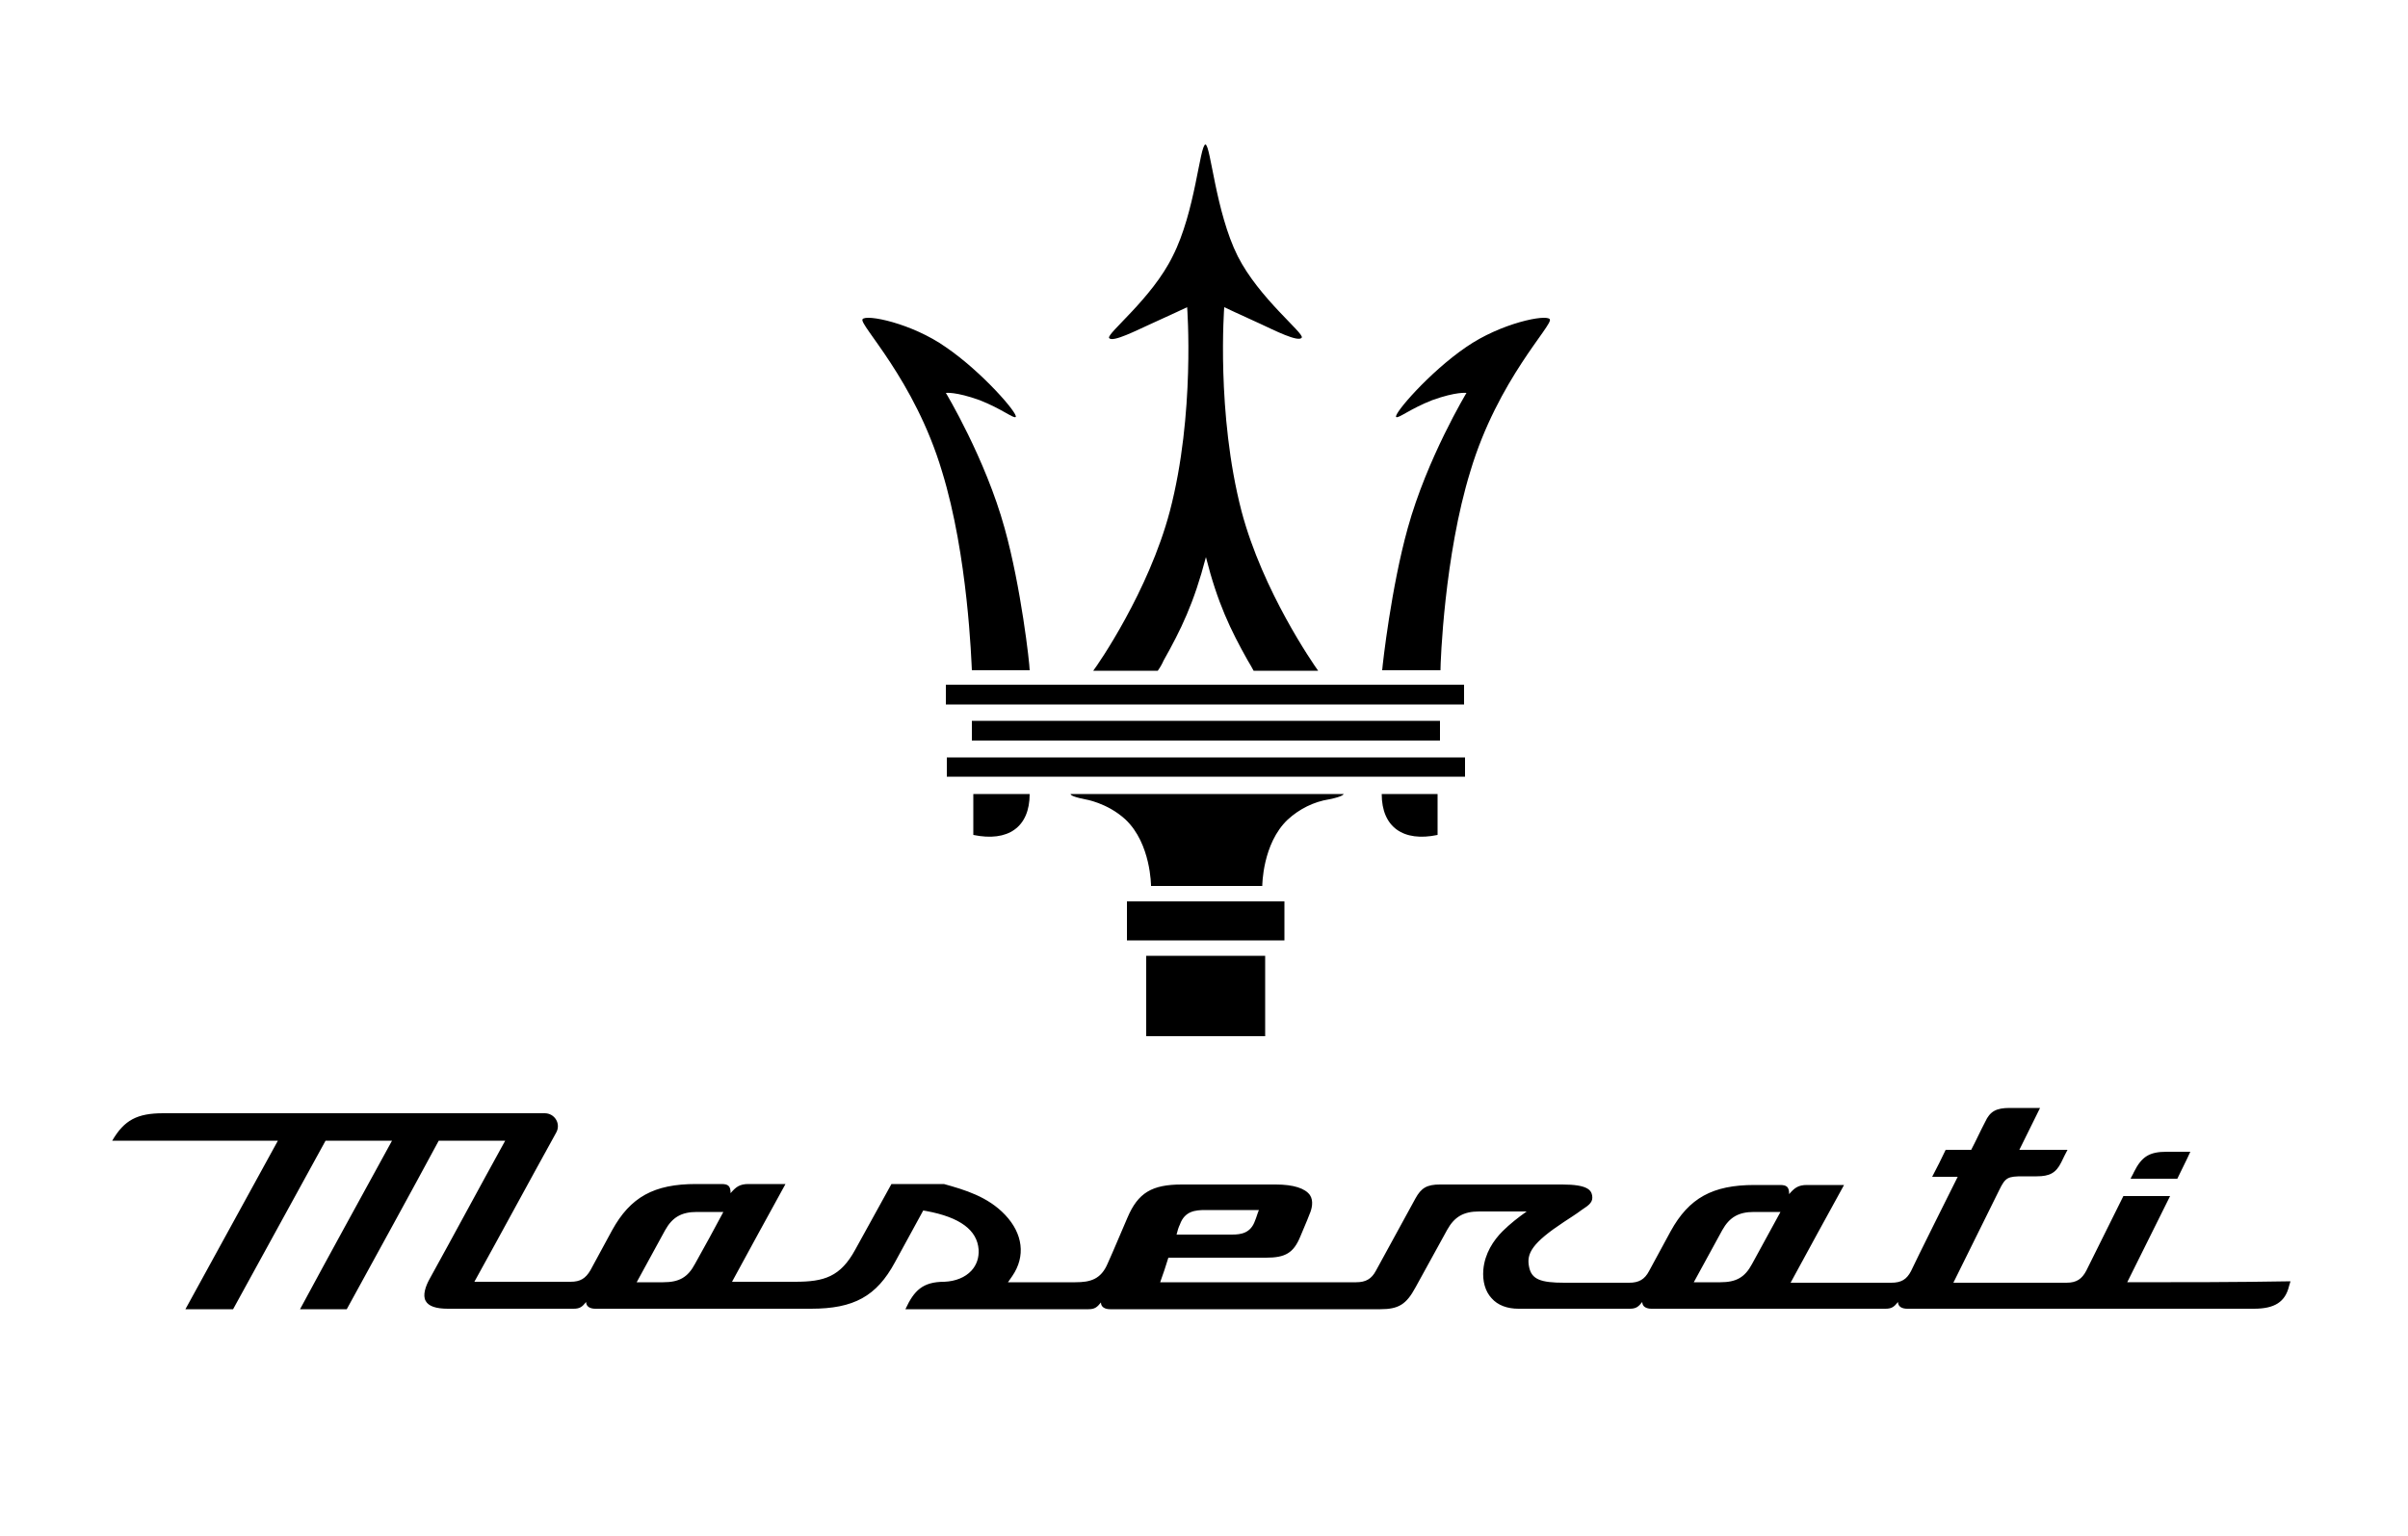
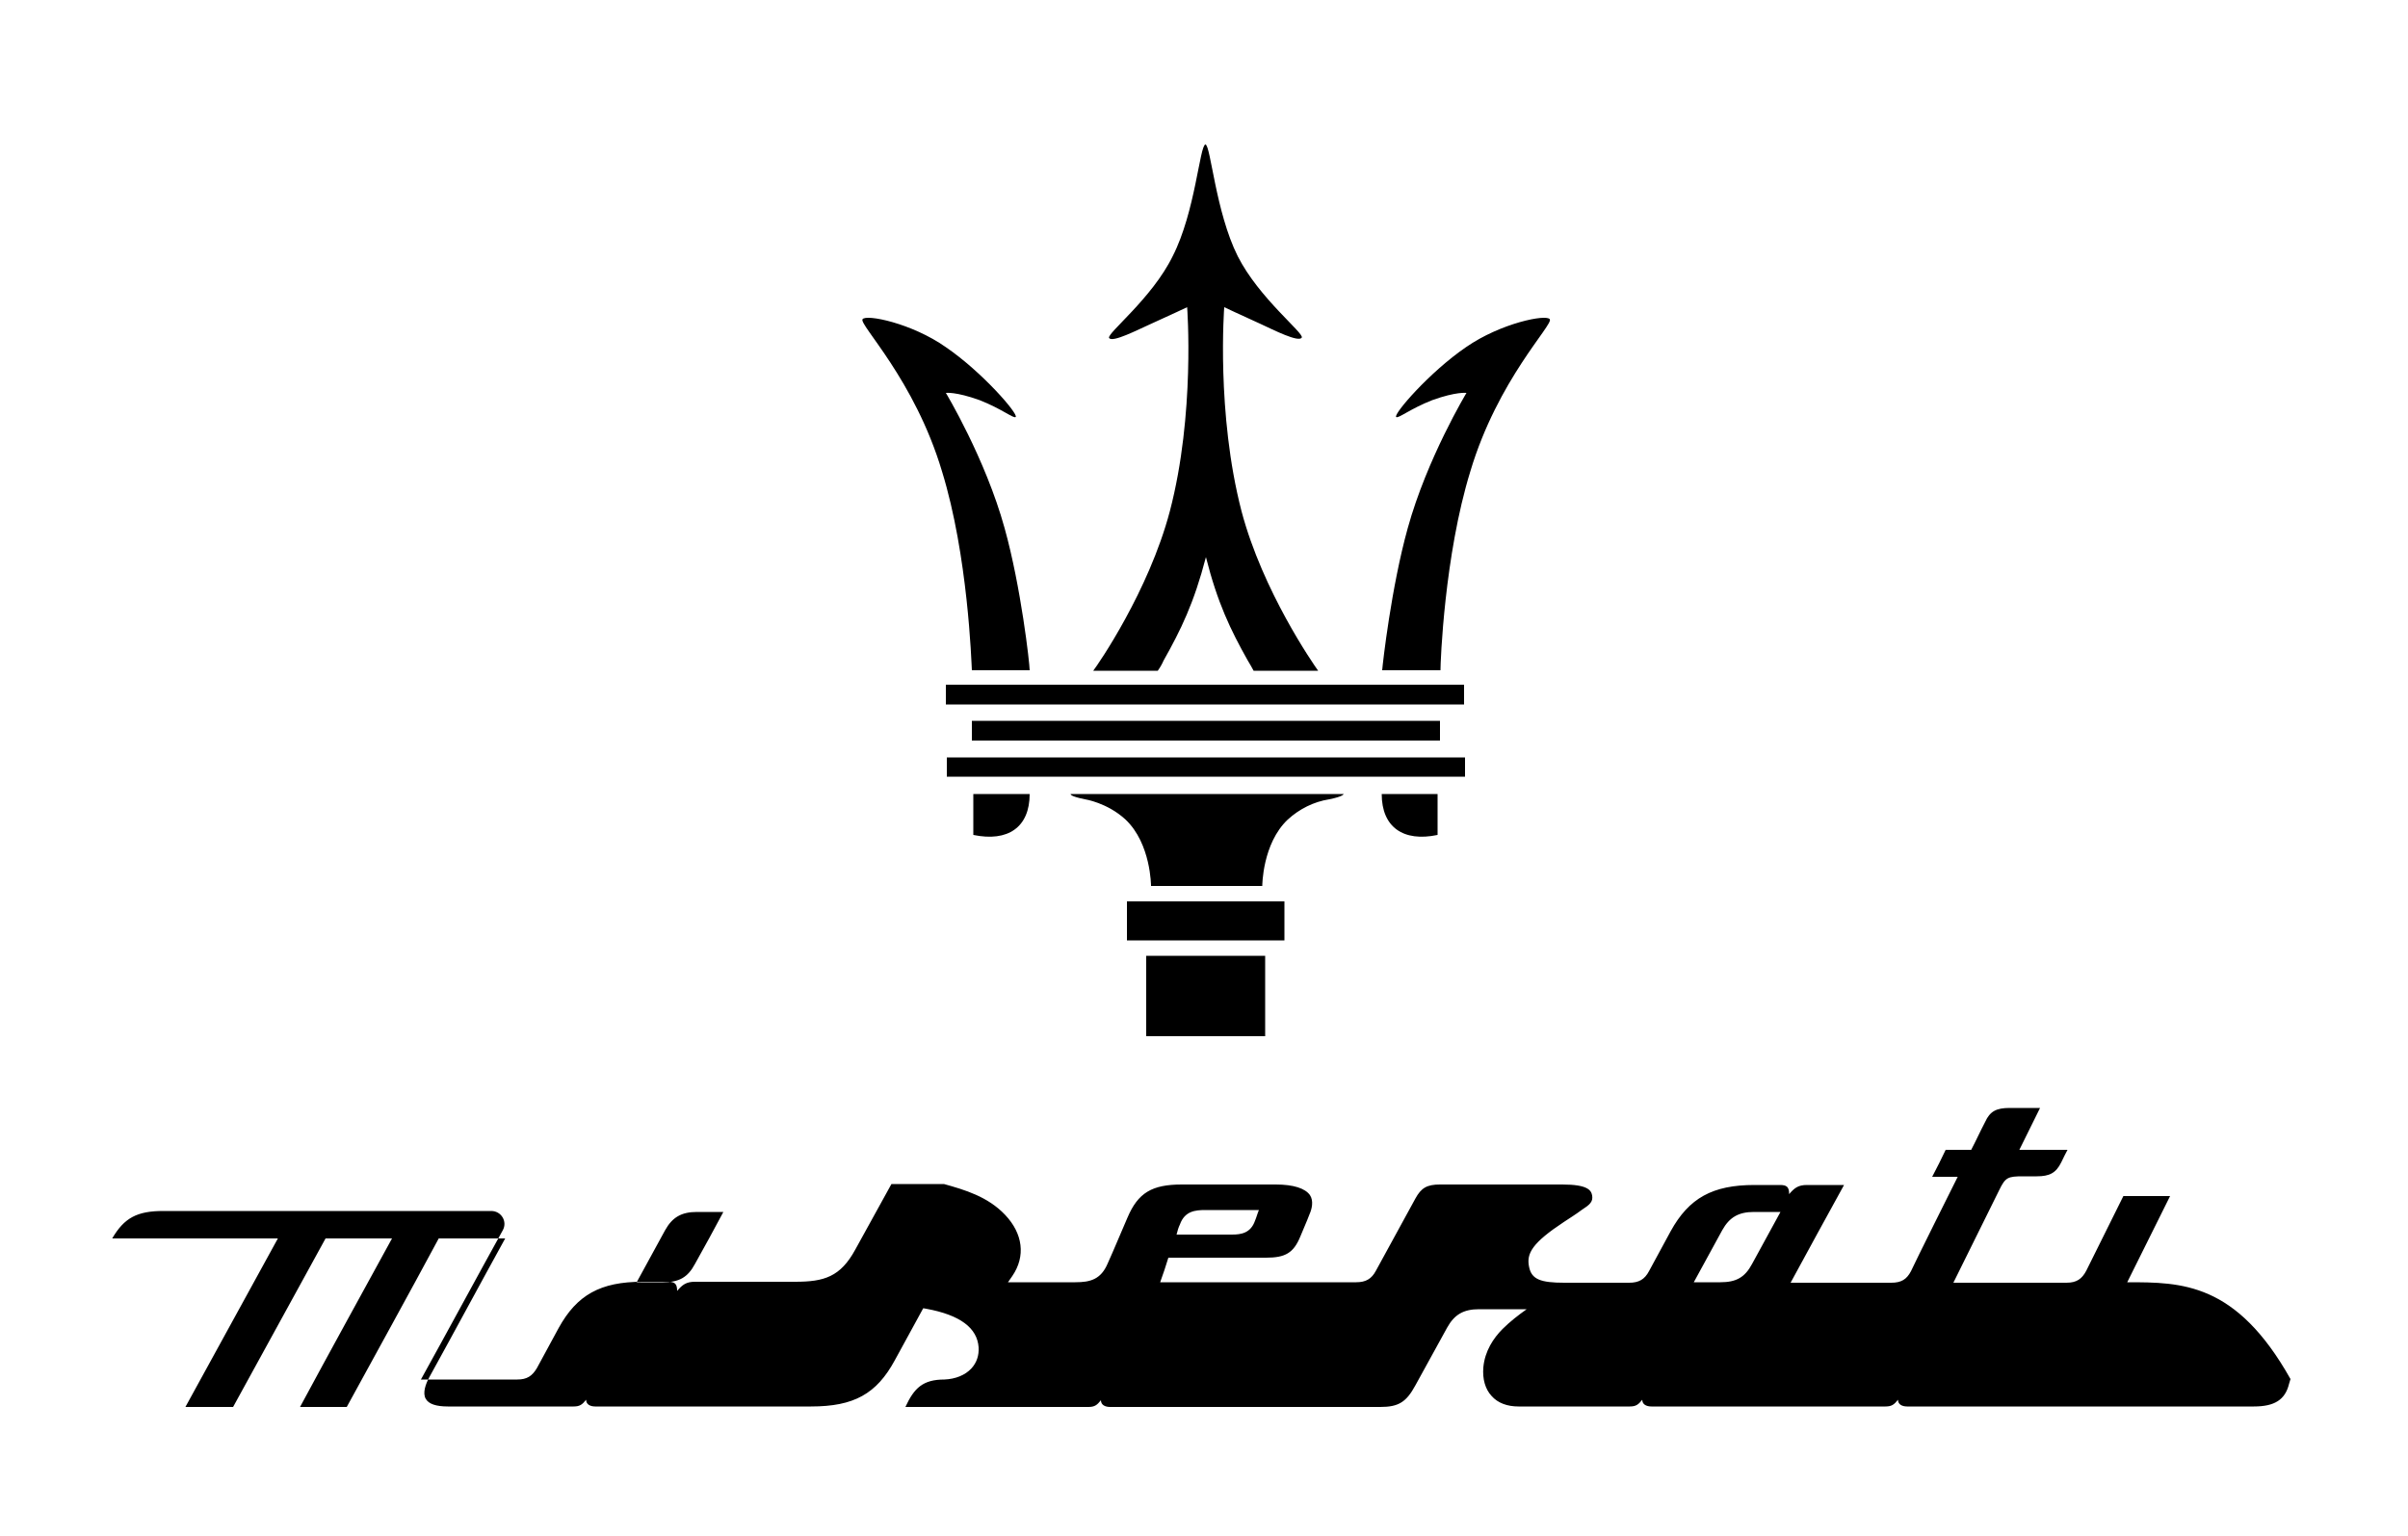
<svg xmlns="http://www.w3.org/2000/svg" version="1.1" id="Calque_1" x="0px" y="0px" viewBox="0 0 500 319" enable-background="new 0 0 500 319" xml:space="preserve">
  <path d="M298.6,164.9h-11.7c0,6.9,4.5,10,11.6,8.5v-8.5H298.6z M299.1,139.2c0-1.7,0.8-23.8,6.2-41.3c5.7-19.1,17.3-30.5,16.5-31.6  c-0.7-1.1-10.2,0.8-17.4,5.8c-7.6,5.2-15.1,13.9-14.5,14.5c0.4,0.4,2.9-1.7,7.5-3.5c5-1.8,7.1-1.5,7.1-1.5s-8.2,13.6-12.2,28.1  c-3.4,12.2-5.2,28.1-5.3,29.5L299.1,139.2z M201.8,139.2c-0.1-1.7-0.8-23.8-6.2-41.3c-5.7-19.1-17.3-30.5-16.5-31.6  c0.7-1.1,10.2,0.8,17.3,5.8c7.6,5.2,15.1,13.9,14.5,14.5c-0.4,0.4-2.9-1.7-7.5-3.5c-5-1.8-7-1.5-7-1.5s8.2,13.6,12.2,28.1  c3.4,12.2,5.2,28.1,5.2,29.5L201.8,139.2z M243.5,53.2c4.7-9.2,5.6-23,6.8-23.2c1.1,0.2,2.1,14,6.7,23.2c4.4,8.7,13.8,16,13.3,16.9  c-0.6,1.1-5.9-1.6-8.5-2.8c-4.2-1.9-7.6-3.5-7.6-3.5s-1.7,22,3.6,42.4c4.4,16.6,14.9,31.7,15.9,33.1h-13.4c-0.4-0.7-0.8-1.5-1.2-2.1  c-3.6-6.4-6.3-12-8.7-21.5c-2.5,9.6-5.2,15.1-8.8,21.5c-0.3,0.7-0.7,1.4-1.2,2.1h-13.4c1-1.3,11.5-16.5,15.9-33.1  c5.3-20.2,3.6-42.4,3.6-42.4s-3.4,1.6-7.6,3.5c-2.7,1.2-7.9,3.9-8.6,2.9C229.7,69.3,239.2,62,243.5,53.2 M202.1,164.9h11.7  c0,6.9-4.5,10-11.7,8.5V164.9z M267.4,170.2c-5.3,5-5.3,13.8-5.3,13.8h-23.1c0,0,0-8.8-5.3-13.8c-3.8-3.5-8.4-4.2-8.4-4.2  c-3-0.6-3-1-3-1.1H279c0,0,0,0.5-3,1.1C272.8,166.5,269.8,168,267.4,170.2 M196.4,142.2h107.6v4.1H196.4V142.2z M196.6,157.3h107.6  v4H196.6V157.3z M201.8,149.7H299v4.1h-97.2L201.8,149.7z M238,198.5h24.7v16.7H238V198.5z M234,187.2h32.7v8.1H234V187.2z" />
  <g id="g80">
-     <path id="path2" d="M452.1,244.8c-3.2,0-6.5,0-9.7,0c0.2-0.5,0.5-0.9,0.7-1.4c1.6-3.2,3.2-4.2,6.8-4.2c1.6,0,3.3,0,4.9,0   C454,241,453,242.9,452.1,244.8L452.1,244.8z" />
-     <path id="path4" d="M441.7,266.3c3-6,5.9-11.9,8.9-17.9c-3.2,0-6.5,0-9.7,0c-2.6,5.2-5.1,10.3-7.7,15.5c-0.9,1.7-2,2.5-4.1,2.5   c-7.8,0-15.7,0-23.5,0c3.2-6.4,6.3-12.8,9.5-19.2c1.3-2.7,1.8-2.9,5-2.9c0.9,0,1.9,0,2.8,0c2.7,0,4-0.7,5.1-2.9   c0.4-0.9,0.9-1.8,1.3-2.6c-3.3,0-6.7,0-10,0c1.4-2.9,2.9-5.8,4.3-8.7c-2.1,0-4.2,0-6.3,0c-2.8,0-4.1,0.7-5.1,2.9   c-1,1.9-1.9,3.9-2.9,5.8c-1.8,0-3.5,0-5.3,0c-0.9,1.9-1.8,3.7-2.8,5.6c1.8,0,3.5,0,5.3,0c-1.1,2.2-8.7,17.4-9.7,19.6   c-0.9,1.7-2,2.4-4.1,2.4c-7,0-13.9,0-20.9,0c3.7-6.8,7.4-13.6,11.1-20.3c-2.6,0-5.1,0-7.7,0c-1.8,0-2.6,0.6-3.7,1.9   c0-1.5-0.5-1.9-1.9-1.9c-1.8,0-3.5,0-5.3,0c-8.7,0-13.6,2.7-17.4,9.6c-1.5,2.8-3,5.5-4.5,8.3c-0.9,1.7-2.1,2.4-4.1,2.4   c-4.5,0-9,0-13.5,0c-4.9,0-6.8-0.7-7.3-3.3c-0.6-2.8,0.7-5,7.2-9.3c1.2-0.8,2.5-1.6,3.7-2.5c1.7-1.1,2.4-1.7,2.2-3   c-0.2-1.1-0.9-2.3-6.2-2.3c-8.5,0-16.9,0-25.4,0c-2.7,0-3.9,0.7-5.1,2.9c-2.7,5-5.5,10-8.2,15c-0.9,1.7-2.1,2.4-4.1,2.4   c-13.6,0-27.1,0-40.7,0c0.6-1.7,1.2-3.4,1.7-5.1c6.8,0,13.5,0,20.3,0c4,0,5.7-1,7.1-4.4c0.6-1.5,1.3-3,1.9-4.6   c0.5-1.1,0.9-2.8,0.1-4c-1-1.4-3.4-2.2-7.1-2.2c-6.5,0-13,0-19.5,0c-6.2,0-9.1,1.7-11.3,6.9c-1.4,3.2-2.7,6.4-4.1,9.5   c-1.4,3.3-3.6,3.9-6.7,3.9c-4.7,0-9.3,0-14,0c0.3-0.4,0.6-0.9,0.9-1.3c2.8-4.1,2.2-8.8-1.5-12.7c-3.6-3.8-8.4-5.2-12.7-6.4   c-3.6,0-7.2,0-10.9,0c-2.5,4.5-5,9.1-7.5,13.6c-3.1,5.7-6.5,6.7-12.5,6.7c-4.4,0-8.8,0-13.1,0c3.7-6.8,7.4-13.6,11.1-20.3   c-2.6,0-5.1,0-7.7,0c-1.8,0-2.6,0.6-3.7,1.9c0-1.5-0.5-1.9-1.9-1.9c-1.8,0-3.5,0-5.3,0c-8.7,0-13.6,2.7-17.4,9.6   c-1.5,2.8-3,5.5-4.5,8.3c-1,1.7-2.1,2.4-4.1,2.4c-6.7,0-13.3,0-20,0c5.7-10.3,11.3-20.7,17-31c1-1.8-0.3-4-2.4-4H33.9   c-5.4,0-8.1,1.4-10.6,5.7c11.5,0,22.9,0,34.4,0c-6.4,11.7-12.8,23.3-19.2,35h9.9c6.4-11.7,12.8-23.3,19.2-35c4.6,0,9.2,0,13.8,0   c-6.4,11.7-12.8,23.3-19.1,35H72c6.4-11.7,12.8-23.3,19.1-35c4.6,0,9.2,0,13.8,0c-5.3,9.6-10.5,19.3-15.8,28.9   c-0.7,1.3-1.4,3.2-0.7,4.4c0.6,1.1,2.2,1.6,4.6,1.6h26.1c1.3,0,1.8-0.4,2.6-1.4c0,1,0.9,1.4,1.9,1.4h44.8c8.9,0,13.6-2.6,17.4-9.6   c2-3.6,3.9-7.2,5.9-10.8c0.1,0,0.5,0.1,0.6,0.1c7.1,1.3,10.6,4,10.9,8c0.1,1.7-0.4,3.2-1.5,4.4c-1.3,1.4-3.3,2.2-5.6,2.3   c-4.5,0-6.3,1.8-8.1,5.7h38c1.3,0,1.8-0.4,2.6-1.4c0,1,0.9,1.4,1.9,1.4h56.1c3.8,0,5.4-1,7.3-4.5c2.2-4,4.4-8,6.6-12   c1.5-2.7,3.4-3.8,6.6-3.8c3.3,0,6.6,0,9.9,0c-1.7,1.2-3.5,2.6-5,4.1c-1.9,1.9-3.7,4.6-4,8c-0.2,2.4,0.4,4.5,1.7,5.9   c1.3,1.5,3.3,2.2,5.6,2.2h23.1c1.3,0,1.8-0.4,2.6-1.4c0,1,0.9,1.4,1.9,1.4h48.6c1.3,0,1.8-0.4,2.6-1.4c0,1,0.9,1.4,1.9,1.4H468   c4.3,0,6.5-1.4,7.3-4.7c0.1-0.3,0.2-0.7,0.3-1C464.3,266.3,453,266.3,441.7,266.3L441.7,266.3z M245,254.3c1-2.8,3.2-3,5.3-3h11.1   c-0.3,0.7-0.5,1.5-0.8,2.2c-0.9,2.6-2.9,2.9-4.8,2.9h-11.5C244.5,255.6,244.7,254.9,245,254.3L245,254.3z M144.3,262.5   c-1.5,2.8-3.3,3.8-6.6,3.8c-1.8,0-3.6,0-5.5,0c2-3.6,3.9-7.2,5.9-10.8c1.5-2.7,3.4-3.8,6.6-3.8h5.5   C148.3,255.3,146.3,258.9,144.3,262.5L144.3,262.5z M363.8,262.5c-1.5,2.8-3.3,3.8-6.6,3.8c-1.8,0-3.6,0-5.5,0   c2-3.6,3.9-7.2,5.9-10.8c1.5-2.7,3.4-3.8,6.6-3.8h5.5C367.7,255.3,365.8,258.9,363.8,262.5L363.8,262.5z" />
+     <path id="path4" d="M441.7,266.3c3-6,5.9-11.9,8.9-17.9c-3.2,0-6.5,0-9.7,0c-2.6,5.2-5.1,10.3-7.7,15.5c-0.9,1.7-2,2.5-4.1,2.5   c-7.8,0-15.7,0-23.5,0c3.2-6.4,6.3-12.8,9.5-19.2c1.3-2.7,1.8-2.9,5-2.9c0.9,0,1.9,0,2.8,0c2.7,0,4-0.7,5.1-2.9   c0.4-0.9,0.9-1.8,1.3-2.6c-3.3,0-6.7,0-10,0c1.4-2.9,2.9-5.8,4.3-8.7c-2.1,0-4.2,0-6.3,0c-2.8,0-4.1,0.7-5.1,2.9   c-1,1.9-1.9,3.9-2.9,5.8c-1.8,0-3.5,0-5.3,0c-0.9,1.9-1.8,3.7-2.8,5.6c1.8,0,3.5,0,5.3,0c-1.1,2.2-8.7,17.4-9.7,19.6   c-0.9,1.7-2,2.4-4.1,2.4c-7,0-13.9,0-20.9,0c3.7-6.8,7.4-13.6,11.1-20.3c-2.6,0-5.1,0-7.7,0c-1.8,0-2.6,0.6-3.7,1.9   c0-1.5-0.5-1.9-1.9-1.9c-1.8,0-3.5,0-5.3,0c-8.7,0-13.6,2.7-17.4,9.6c-1.5,2.8-3,5.5-4.5,8.3c-0.9,1.7-2.1,2.4-4.1,2.4   c-4.5,0-9,0-13.5,0c-4.9,0-6.8-0.7-7.3-3.3c-0.6-2.8,0.7-5,7.2-9.3c1.2-0.8,2.5-1.6,3.7-2.5c1.7-1.1,2.4-1.7,2.2-3   c-0.2-1.1-0.9-2.3-6.2-2.3c-8.5,0-16.9,0-25.4,0c-2.7,0-3.9,0.7-5.1,2.9c-2.7,5-5.5,10-8.2,15c-0.9,1.7-2.1,2.4-4.1,2.4   c-13.6,0-27.1,0-40.7,0c0.6-1.7,1.2-3.4,1.7-5.1c6.8,0,13.5,0,20.3,0c4,0,5.7-1,7.1-4.4c0.6-1.5,1.3-3,1.9-4.6   c0.5-1.1,0.9-2.8,0.1-4c-1-1.4-3.4-2.2-7.1-2.2c-6.5,0-13,0-19.5,0c-6.2,0-9.1,1.7-11.3,6.9c-1.4,3.2-2.7,6.4-4.1,9.5   c-1.4,3.3-3.6,3.9-6.7,3.9c-4.7,0-9.3,0-14,0c0.3-0.4,0.6-0.9,0.9-1.3c2.8-4.1,2.2-8.8-1.5-12.7c-3.6-3.8-8.4-5.2-12.7-6.4   c-3.6,0-7.2,0-10.9,0c-2.5,4.5-5,9.1-7.5,13.6c-3.1,5.7-6.5,6.7-12.5,6.7c-4.4,0-8.8,0-13.1,0c-2.6,0-5.1,0-7.7,0c-1.8,0-2.6,0.6-3.7,1.9c0-1.5-0.5-1.9-1.9-1.9c-1.8,0-3.5,0-5.3,0c-8.7,0-13.6,2.7-17.4,9.6   c-1.5,2.8-3,5.5-4.5,8.3c-1,1.7-2.1,2.4-4.1,2.4c-6.7,0-13.3,0-20,0c5.7-10.3,11.3-20.7,17-31c1-1.8-0.3-4-2.4-4H33.9   c-5.4,0-8.1,1.4-10.6,5.7c11.5,0,22.9,0,34.4,0c-6.4,11.7-12.8,23.3-19.2,35h9.9c6.4-11.7,12.8-23.3,19.2-35c4.6,0,9.2,0,13.8,0   c-6.4,11.7-12.8,23.3-19.1,35H72c6.4-11.7,12.8-23.3,19.1-35c4.6,0,9.2,0,13.8,0c-5.3,9.6-10.5,19.3-15.8,28.9   c-0.7,1.3-1.4,3.2-0.7,4.4c0.6,1.1,2.2,1.6,4.6,1.6h26.1c1.3,0,1.8-0.4,2.6-1.4c0,1,0.9,1.4,1.9,1.4h44.8c8.9,0,13.6-2.6,17.4-9.6   c2-3.6,3.9-7.2,5.9-10.8c0.1,0,0.5,0.1,0.6,0.1c7.1,1.3,10.6,4,10.9,8c0.1,1.7-0.4,3.2-1.5,4.4c-1.3,1.4-3.3,2.2-5.6,2.3   c-4.5,0-6.3,1.8-8.1,5.7h38c1.3,0,1.8-0.4,2.6-1.4c0,1,0.9,1.4,1.9,1.4h56.1c3.8,0,5.4-1,7.3-4.5c2.2-4,4.4-8,6.6-12   c1.5-2.7,3.4-3.8,6.6-3.8c3.3,0,6.6,0,9.9,0c-1.7,1.2-3.5,2.6-5,4.1c-1.9,1.9-3.7,4.6-4,8c-0.2,2.4,0.4,4.5,1.7,5.9   c1.3,1.5,3.3,2.2,5.6,2.2h23.1c1.3,0,1.8-0.4,2.6-1.4c0,1,0.9,1.4,1.9,1.4h48.6c1.3,0,1.8-0.4,2.6-1.4c0,1,0.9,1.4,1.9,1.4H468   c4.3,0,6.5-1.4,7.3-4.7c0.1-0.3,0.2-0.7,0.3-1C464.3,266.3,453,266.3,441.7,266.3L441.7,266.3z M245,254.3c1-2.8,3.2-3,5.3-3h11.1   c-0.3,0.7-0.5,1.5-0.8,2.2c-0.9,2.6-2.9,2.9-4.8,2.9h-11.5C244.5,255.6,244.7,254.9,245,254.3L245,254.3z M144.3,262.5   c-1.5,2.8-3.3,3.8-6.6,3.8c-1.8,0-3.6,0-5.5,0c2-3.6,3.9-7.2,5.9-10.8c1.5-2.7,3.4-3.8,6.6-3.8h5.5   C148.3,255.3,146.3,258.9,144.3,262.5L144.3,262.5z M363.8,262.5c-1.5,2.8-3.3,3.8-6.6,3.8c-1.8,0-3.6,0-5.5,0   c2-3.6,3.9-7.2,5.9-10.8c1.5-2.7,3.4-3.8,6.6-3.8h5.5C367.7,255.3,365.8,258.9,363.8,262.5L363.8,262.5z" />
  </g>
</svg>